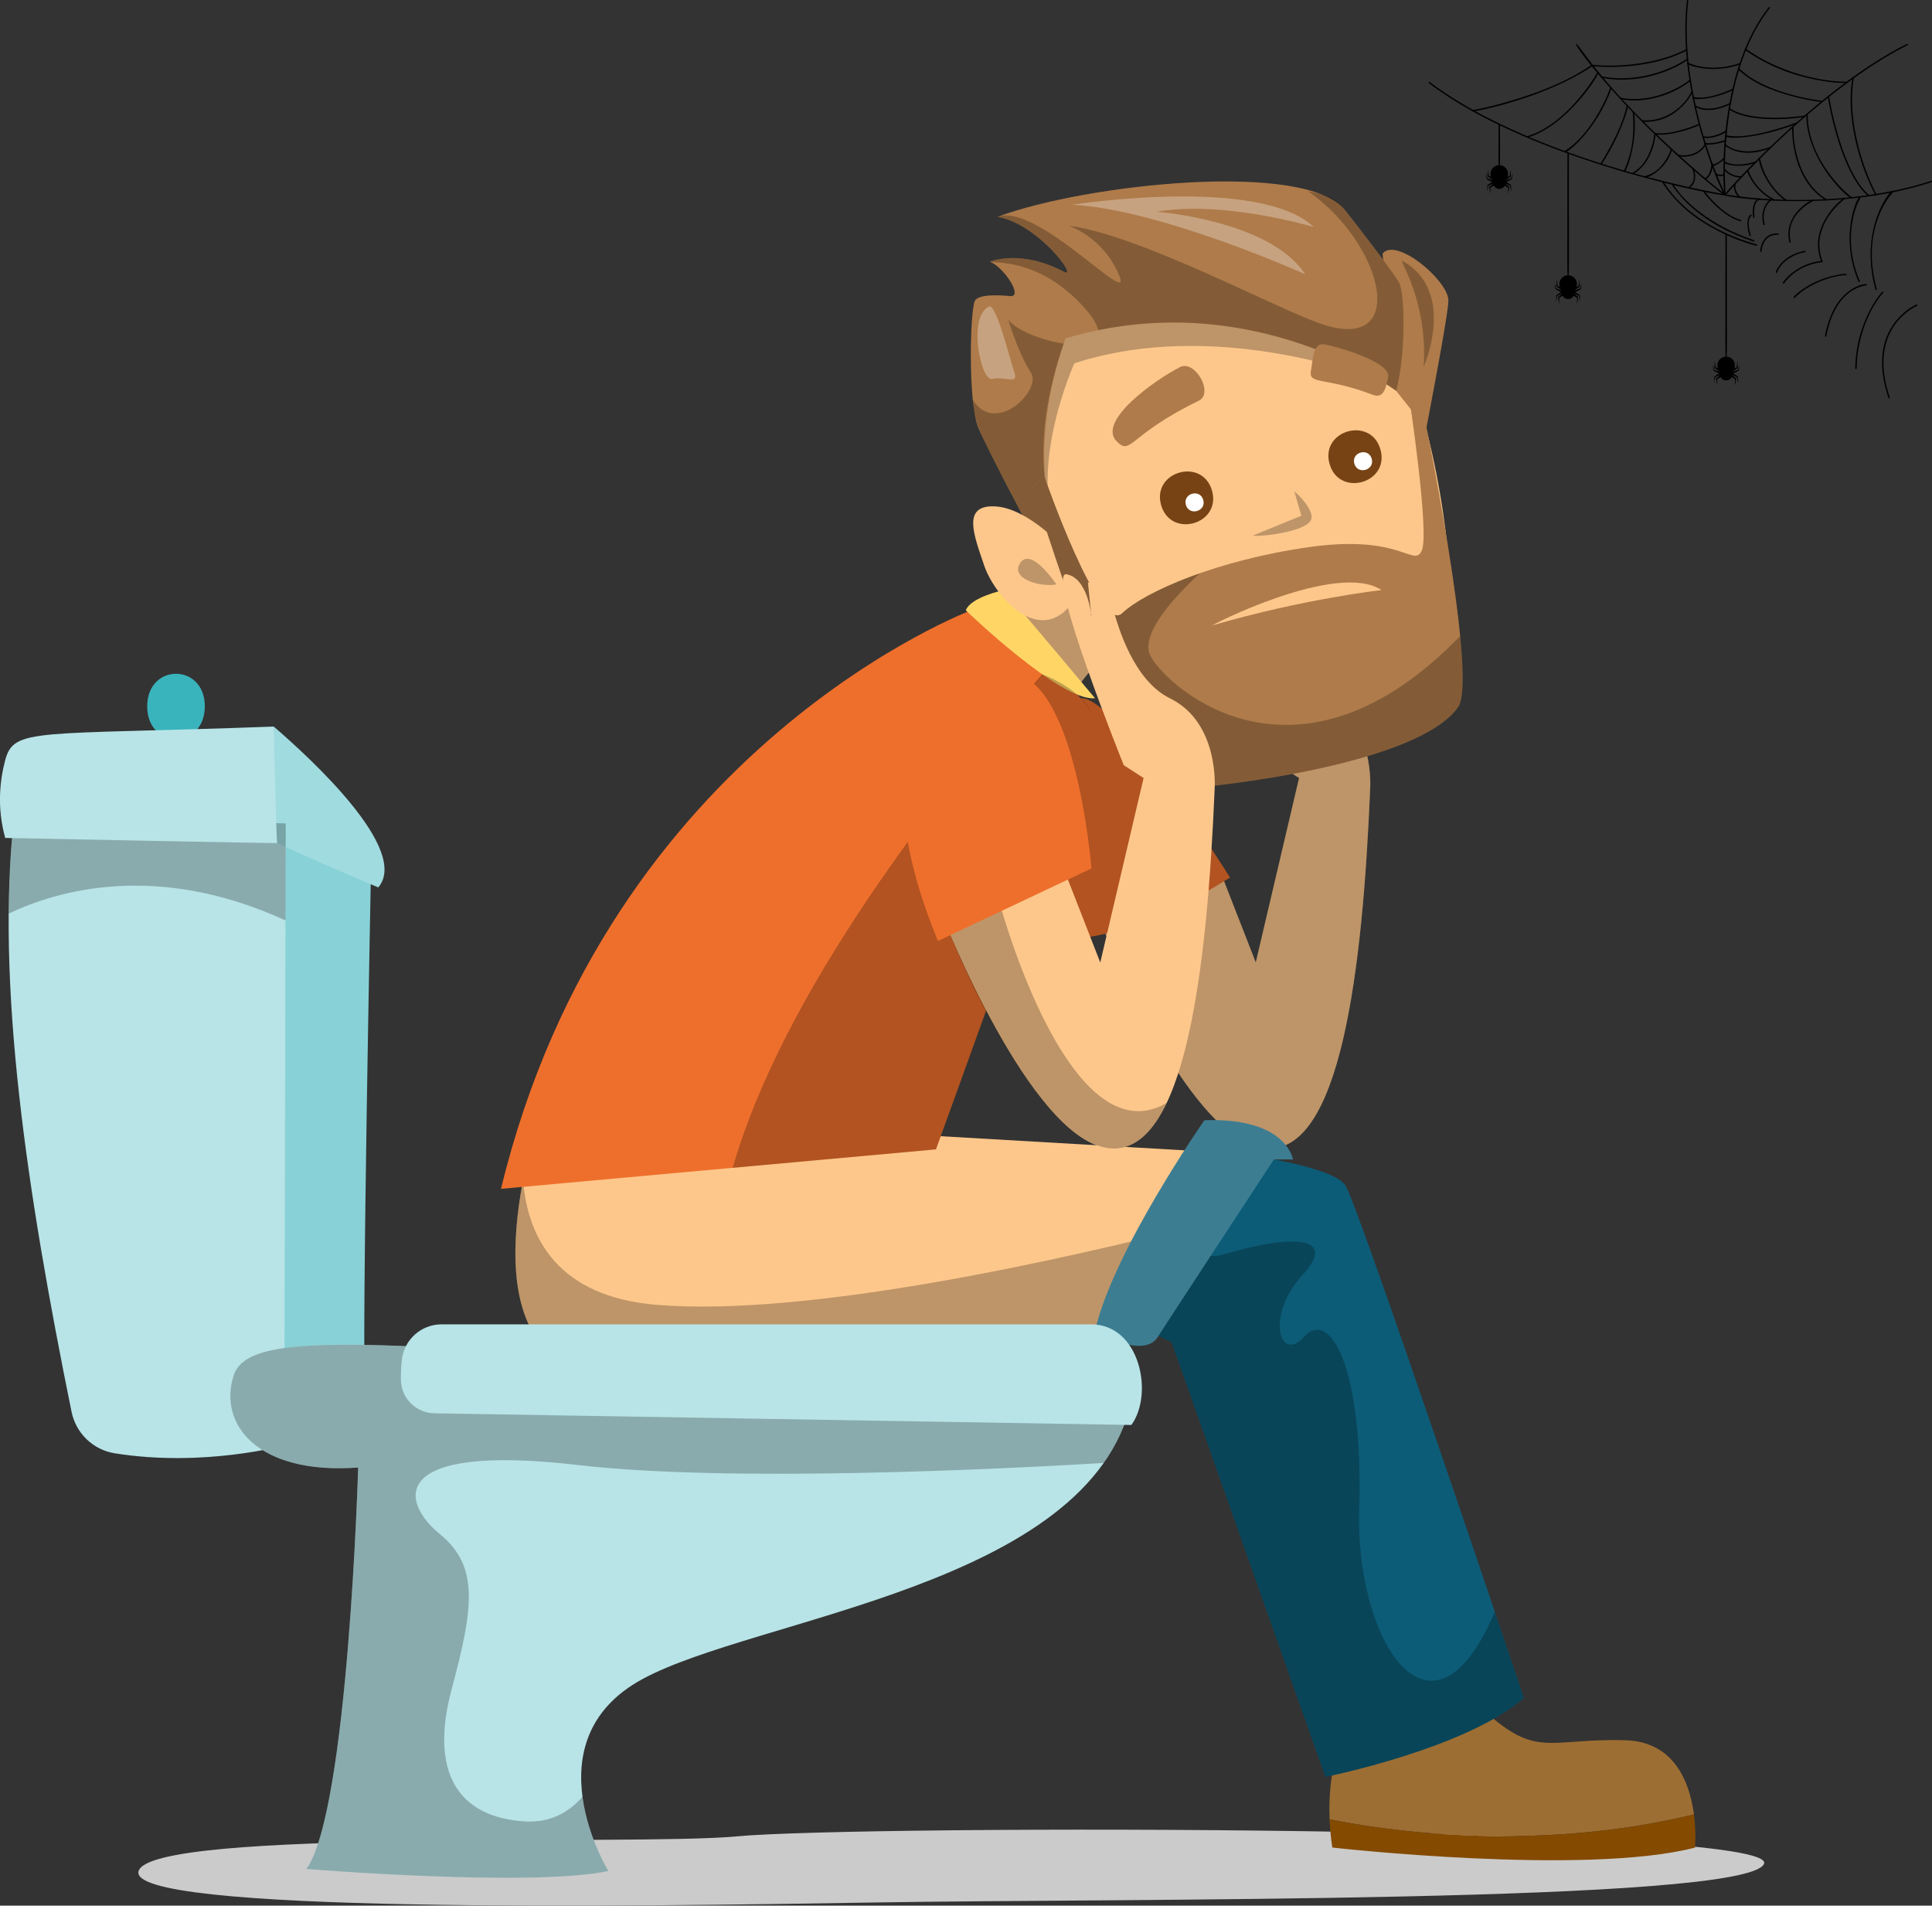
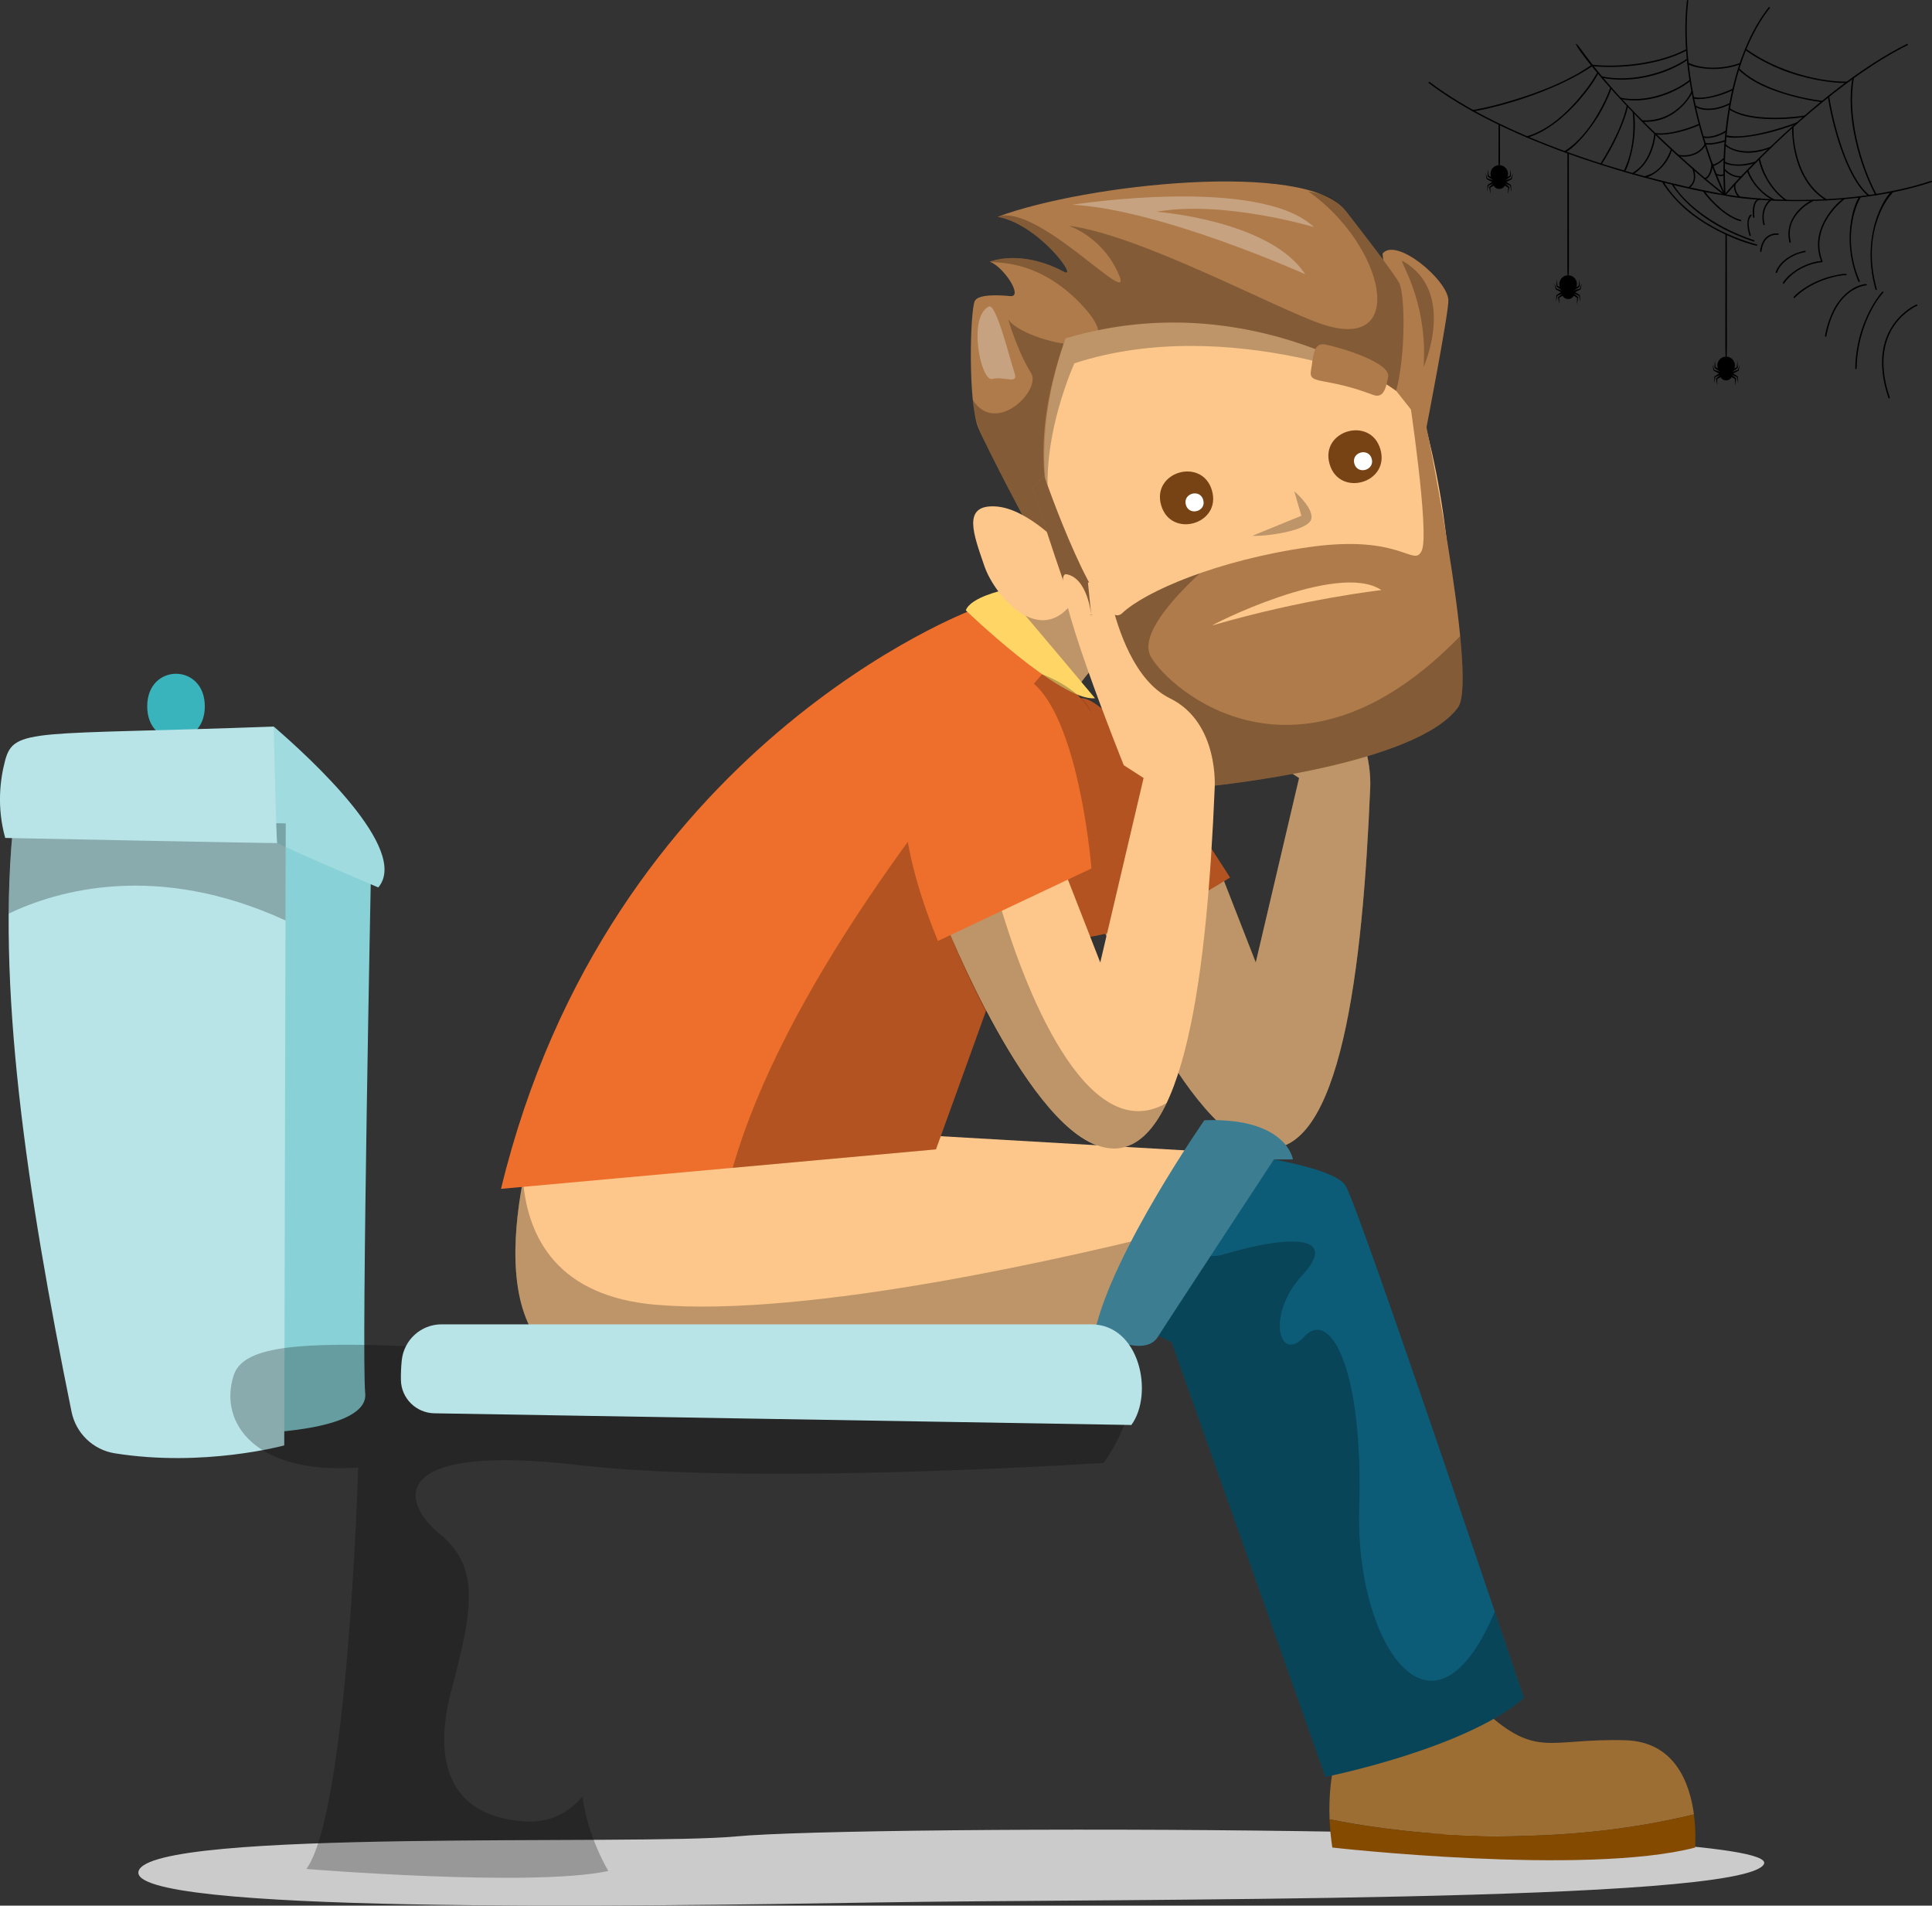
<svg xmlns="http://www.w3.org/2000/svg" viewBox="0 0 749.56 739.23">
  <rect x="0" y="0" width="749.56" height="739.23" fill="#333333" stroke="none" />
  <defs>
    <style>.cls-1{fill:#39b4bc;}.cls-2,.cls-3{fill:#fff;}.cls-4{fill:#cbcbcb;}.cls-5{fill:#fdc78b;}.cls-6{fill:#ee6f2c;}.cls-3{mix-blend-mode:screen;opacity:.3;}.cls-7{fill:#844a00;}.cls-8{isolation:isolate;}.cls-9{fill:#a0dbdf;}.cls-10{fill:#0c5c77;}.cls-11{fill:#b8e4e7;}.cls-12{fill:#ffd666;}.cls-13{fill:#3d7d92;}.cls-14{fill:#af7b4a;}.cls-15{fill:#9d6e33;}.cls-16{fill:#88d2d7;}.cls-17{mix-blend-mode:overlay;opacity:.25;}.cls-18{fill:#774314;}.cls-19{fill:none;stroke:#231f20;stroke-miterlimit:10;stroke-width:.75px;}</style>
  </defs>
  <g class="cls-8">
    <g id="Character">
      <path class="cls-5" d="m531.58,305.96s1.96-25.58-17.33-35.06c-13.81-6.79-20.25-26.91-22.8-37.78-1.86-7.97-10.59-7.16-9.03-7.16l1.29,12.69s-1.36-14.4-9.59-15.88c-8.23-1.48,22.19,74.06,22.19,74.06l7.7,4.97-16.81,71.56-14.49-37.12-46.08,20.59s33.16,84.31,63.42,88.53c30.26,4.22,38.65-70.36,41.53-139.4Z" />
      <path class="cls-17" d="m531.58,305.96s1.96-25.58-17.33-35.06c-13.81-6.79-20.25-26.91-22.8-37.78-1.86-7.97-10.59-7.16-9.03-7.16l1.29,12.69s-1.36-14.4-9.59-15.88c-8.23-1.48,22.19,74.06,22.19,74.06l7.7,4.97-16.81,71.56-14.49-37.12-46.08,20.59s33.16,84.31,63.42,88.53c30.26,4.22,38.65-70.36,41.53-139.4Z" />
      <path class="cls-6" d="m477.2,340.41s-43.03-68.82-57.36-69.52c-14.33-.69-25.96,89.8-25.96,89.8,0,0,25.14,16.47,83.31-20.28Z" />
      <path class="cls-17" d="m477.2,340.41s-43.03-68.82-57.36-69.52c-14.33-.69-25.96,89.8-25.96,89.8,0,0,25.14,16.47,83.31-20.28Z" />
      <path class="cls-4" d="m285.62,712.37c-38.93,3.68-226.69-3.21-231.84,13.42-5.15,16.62,191.19,13.79,285.77,12.21,94.58-1.58,337.02.32,344.8-14.88,7.78-15.2-350.74-15.29-398.73-10.75Z" />
      <path class="cls-15" d="m657.2,703.84c-1.59-12.02-7.32-28.2-26.57-28.77-30.75-.91-34.54,7.93-57.21-13.74l-53.26,14.6s-5.09,11.04-4.32,29.79c17.36,3.59,77.28,13.69,141.36-1.88Z" />
      <path class="cls-7" d="m515.84,705.72c.14,3.41.47,7.07,1.06,10.97,0,0,97.97,11.07,140.72.02,0,0,.52-5.69-.43-12.87-64.08,15.56-124,5.47-141.36,1.88Z" />
      <path class="cls-5" d="m209.74,431.75s-29.86,84.75,14.76,99.46c44.62,14.7,217.94-17.02,217.94-17.02l36.7-66.82-269.39-15.62Z" />
      <path class="cls-17" d="m254.62,506.16c-38.03-3.22-49.8-25.65-51.71-48.24-5.04,26.2-6.81,63.92,21.59,73.28,44.62,14.7,217.94-17.02,217.94-17.02l21.25-38.7c-48.26,12.33-149.8,35.68-209.06,30.67Z" />
      <path class="cls-10" d="m454.56,520.69l59.64,168.59s54.14-10.79,77.04-30.58c0,0-64.12-190.86-69.23-198.81-5.11-7.95-42.87-12.52-42.87-12.52l-46.49,62.61,21.91,10.72Z" />
      <path class="cls-17" d="m579.94,625.2c-24.51,57.87-54.17,11.32-52.6-39.54,1.71-55.5-11.46-78-21.28-67.19-9.82,10.81-14.93-8.56-.89-23.67,14.04-15.12-2.79-16.38-30.48-8.21-11.31,3.34-12.64-6.56-10.25-19.43l-31.8,42.82,21.91,10.71,59.64,168.6s54.14-10.79,77.04-30.58c0,0-4.54-13.51-11.3-33.5Z" />
      <path class="cls-13" d="m424.83,516.32s19.21,11.59,24.64,1.88c.9-1.61,44.77-68.44,44.77-68.44h7.38s-2.33-16.32-34.35-15.21c0,0-35.61,51.06-42.44,81.77Z" />
      <path class="cls-5" d="m423.38,217.18c-4.01,2.16-44.37,19.4-66.06,43.56l55.89,14.72s10.84-27.23,39.63-32.89l-29.46-25.39Z" />
      <path class="cls-17" d="m423.38,217.18c-4.01,2.16-44.37,19.4-66.06,43.56l55.89,14.72s10.84-27.23,39.63-32.89l-29.46-25.39Z" />
      <path class="cls-6" d="m194.38,461.17l168.74-15.32s58.65-161.77,60.18-168.39c1.53-6.62-45.73-41.03-45.73-41.03,0,0-141.45,52.34-183.19,224.74Z" />
      <path class="cls-12" d="m424.83,270.85s-27.2-32.44-35.45-41.94c0,0-12.83,2.72-14.67,7.86,0,0,36.83,35.52,50.13,34.08Z" />
      <path class="cls-17" d="m404.3,261.53c-41.02,47.15-100.53,123.42-120.03,191.49l78.86-7.16s58.65-161.77,60.18-168.39c.65-2.84-6.2-11.01-19.01-15.94Z" />
      <g>
        <path class="cls-5" d="m545.76,142.01s16.16,39.54,17.6,97.41c.1,3.84-1.81,7.24-4.88,8.69-15.71,7.42-66.02,29.17-113.63,27.99-5.66-.14-11-3.96-13.67-9.79-37.47-81.83-61.95-140.92-11.64-148.22,41.15-5.97,106.64-6.31,126.21,23.92Z" />
        <path class="cls-17" d="m416.84,140.92s-17.69,38.56-6.97,66.88l-4.05-.68c-15.37-39.81-28.61-82.88,13.73-89.03,41.15-5.97,106.64-6.31,126.21,23.92,0,0,3.62,8.85,7.58,24.31-4.06-6.17-9.04-13.84-9.27-14.64-.39-1.36-67.25-30.24-127.22-10.76Z" />
        <path class="cls-14" d="m541.69,151.63c.13-1.2-5.3-53.23-5.3-53.23,5.19-6.61,25.22,10.2,25.54,18,.19,4.72-8.6,49.92-8.6,49.92l-11.64-14.69Z" />
        <path class="cls-14" d="m521.86,81.52c6.59,8.44,19.35,24.93,21.01,28.25,2.25,4.5,2.58,27.55-1.18,41.86,0,0-56.1-41.9-128.28-20.38,0,0-18.6,47.61-.07,81.96l-13.86-8.13s-15.78-29.26-19.9-39.1c-4.11-9.84-3.2-45.38-1.4-49.2,1.28-2.71,9.21-2.36,13.72-1.92,5.26.51-2.36-11.21-7.86-13.36,0,0,11.91-5.03,28.74,3.92,5.9,3.14-9.77-18.46-25.76-21.32,34.49-12.84,119.75-21.87,134.82-2.57Z" />
        <path class="cls-17" d="m419.55,118.1c-17.21-18.05-33.55-15.84-35.49-16.6,0,0,11.91-5.03,28.74,3.92,5.9,3.14-9.77-18.46-25.76-21.32,15.34-5.68,52.74,36.16,47.19,22.79-6.27-15.1-19.64-19.33-19.64-19.33,27.55,3.46,80.63,32.27,98.33,38.19,33.86,11.34,24.18-30.72-5.32-51.52,5.22,1.01,9.85,1.66,14.25,7.3,6.59,8.44,19.35,24.93,21.01,28.25,2.25,4.5,2.58,27.55-1.18,41.86,0,0-49.65-37.08-115.63-23.55-.43-2.4-2.4-5.66-6.52-9.98Z" />
        <path class="cls-17" d="m377.44,155.19c8.95,13.91,26.76-3.88,22.57-10.52-5.3-8.4-8.86-20.78-8.86-20.78,2.72,4.05,12.86,8.11,21.54,9.4-25.51,73.71,22.31,92.63-13.19,71.79-21.45-39.77-21.11-40.74-22.05-49.89Z" />
        <path class="cls-3" d="m416.08,79.41s72.55-11.34,93.67,8.67c0,0-34.97-10.51-61.03-5.94,0,0,43.97,3.27,57.67,24.25,0,0-55.86-25.13-90.3-26.97Z" />
        <path class="cls-17" d="m544.27,101.29c-2.35-1.34,9.79,14.45,8.07,41.03,0,0,12.96-29.08-8.07-41.03Z" />
        <path class="cls-5" d="m417.84,231.03l-4.49-17.81s-14.24-16.11-27.23-16.78c-12.99-.67-8.39,10.87-4.23,23.08,4.16,12.21,23.11,33.58,35.95,11.51Z" />
        <path class="cls-14" d="m546.62,153.42s8.12,53.44,4.97,60.19c-3.15,6.75-7.72-6.45-43.51-1.41-35.79,5.04-63.89,17.31-72.74,25.7-8.85,8.4-30.2-53.19-30.2-53.19l-4.61,4.41c7.1,20.91,35.91,118.11,57.96,116.82,16.52-.97,91.81-9.7,107.28-31.7,7.85-11.87-14.02-116.96-14.02-116.96l-5.14-3.87Z" />
-         <path class="cls-17" d="m409.85,226.71s-9.59-14.51-13.93-8.48c-4.34,6.03,7.33,9.67,13.93,8.48Z" />
        <path class="cls-17" d="m502.15,190.58c2.04,1.72,7.51,7.21,6.59,10.77-1.18,4.6-17.78,6.81-22.87,6.5l19.01-7.78-2.73-9.48Z" />
-         <path class="cls-14" d="m465.07,155.46c-27.48,13.34-26.14,21.54-31.85,15.72-7.68-7.84,14.84-23.8,24.61-28.79,5.74-2.93,13.28,10.14,7.23,13.08Z" />
        <path class="cls-14" d="m538.54,146.42c-.73,2.96-1.3,8.49-5.85,6.75-18.75-7.14-25.08-3.78-24.08-9.38.92-5.13.76-11.1,5.55-10.15,5.8,1.15,25.79,7.04,24.38,12.78Z" />
        <g>
          <path class="cls-18" d="m450.49,195.97c3.76,13.05,23.48,7.37,19.72-5.68-3.76-13.05-23.48-7.37-19.72,5.68Z" />
          <path class="cls-2" d="m460.09,195.85c1.28,4.45,8.01,2.51,6.73-1.94-1.28-4.45-8.01-2.51-6.73,1.94Z" />
        </g>
        <g>
          <path class="cls-18" d="m515.84,180c3.76,13.05,23.48,7.37,19.72-5.68-3.76-13.05-23.48-7.37-19.72,5.68Z" />
          <path class="cls-2" d="m525.45,179.88c1.28,4.45,8.01,2.51,6.73-1.94-1.28-4.45-8.01-2.51-6.73,1.94Z" />
        </g>
        <path class="cls-3" d="m383.63,118.92c2.92-1.43,8.19,20.65,9.94,25.62,1.75,4.97-4.13,1.23-8.57,2.47s-9.65-24.02-1.37-28.09Z" />
        <g class="cls-17">
          <path d="m405.14,184.71s21.35,61.58,30.2,53.19c4.87-4.62,15.58-10.41,30.19-15.53-10.62,9.83-23.62,24.23-19.04,32.36,7.21,12.78,57.19,56.76,120.03-8.01,1.33,13.58,1.46,24.21-.74,27.53-15.48,22-90.76,30.73-107.28,31.7-22.05,1.29-50.86-95.91-57.96-116.82l4.61-4.41Z" />
        </g>
        <path class="cls-5" d="m470.48,242.57c-2.08.61,48.33-25.16,65.49-13.66,0,0-30.13,3.33-65.49,13.66Z" />
      </g>
      <path class="cls-5" d="m471.25,305.96s1.96-25.58-17.33-35.06c-13.81-6.79-20.25-26.91-22.8-37.78-1.86-7.97-10.59-7.16-9.03-7.16l1.29,12.69s-1.36-14.4-9.59-15.88c-8.23-1.48,22.19,74.06,22.19,74.06l7.7,4.97-16.81,71.56-14.49-37.12-46.08,20.59s33.16,84.31,63.42,88.53c30.26,4.22,38.65-70.36,41.53-139.4Z" />
      <path class="cls-19" d="m423.37,238.59v.05s0-.02,0-.05Z" />
      <path class="cls-17" d="m387.02,347.57l-20.73,9.26c20.5,52.12,62.17,121.84,86.33,71.03-31.22,18.09-55.87-45.55-65.6-80.29Z" />
      <path class="cls-6" d="m363.88,365.03l59.57-28.14s-6.32-79.48-34.07-75.48c-27.75,4-56.25,28.44-25.49,103.62Z" />
      <path class="cls-16" d="m102.39,307.61c.98,1.3,41.61,26.45,41.61,26.45,0,0-3.84,191.2-2.31,206.39,1.52,15.19-44.84,15.56-44.84,15.56l5.55-248.39Z" />
      <path class="cls-11" d="m5.48,316.81l105.37,2.6-.57,241.29s-31.28,8.58-65.79,3.05c-8.38-1.34-15.04-7.78-16.73-16.09C10.44,462.49-1.76,381.57,5.48,316.81Z" />
      <path class="cls-1" d="m79.46,274c0,16.85-22.35,16.85-22.35,0s22.35-16.85,22.35,0Z" />
      <path class="cls-9" d="m102.39,324.17c1.74,2.12,44.37,20.08,44.37,20.08,12.4-14.61-26.17-50-40.56-62.41l-3.81,42.33Z" />
      <path class="cls-17" d="m110.77,357.05l.09-37.64-105.37-2.6c-1.34,12-2.01,24.56-2.11,37.59,18.62-8.9,57.27-20.33,107.39,2.65Z" />
-       <path class="cls-11" d="m90.65,533.57c-6.03,18.84,9.12,38.58,48.3,35.71,0,0-3.83,133.31-20.08,155.72,0,0,87.55,7.16,117.15.78,0,0-30.9-50.36,13.1-74.37,44-24.01,173.63-36.03,189.82-107.77-272.25-21.12-341.34-31.79-348.29-10.08Z" />
      <path class="cls-17" d="m203.67,706.56c-26.54-1.65-36.89-19.65-28.47-51.15,8.42-31.5,10.92-47.7-4.58-60.35-15.5-12.65-20.01-35.32,53.75-26.74,58.53,6.81,163.14,1.62,203.83-.81,5.04-7.14,8.75-15.05,10.74-23.86-272.25-21.12-341.34-31.79-348.29-10.08-6.03,18.84,9.12,38.58,48.3,35.71,0,0-3.83,133.31-20.08,155.72,0,0,87.55,7.16,117.15.78,0,0-7.93-12.94-10.03-28.82-4.98,5.76-12.16,10.23-22.32,9.6Z" />
      <path class="cls-11" d="m155.54,535.28c-.03-2.4.05-5,.34-7.65.85-7.9,7.49-13.9,15.43-13.9h251.98c18.99,0,24.42,27,15.65,39.04l-270.41-4.53c-7.11-.12-12.89-5.85-12.99-12.96Z" />
      <path class="cls-11" d="m2.03,325.05s105.89,2.15,105.52,1.97-1.35-45.17-1.35-45.17c-93.31,3.42-100.79.27-104.22,13.17-1.92,7.24-3.31,18,.05,30.04Z" />
    </g>
    <g id="_Ñëîé_1">
      <path d="m668.92,75.7c-.08-.56,36.63-41.65,70.91-58.65.32-.16.56.32.24.48-24.26,12.02-52.63,37.9-70.36,57.94,22.91,3.69,54.7,2.86,79.5-5.31.34-.11.51.4.17.51-36.59,12.05-80.33,5.88-80.46,5.02Z" />
      <path d="m654.47.24c.04-.35.58-.29.53.06-2.76,23.8,4.25,52.71,13.83,73.95-1.22-23.13,2.94-53.09,17.37-71.42.22-.28.64.05.42.33-10.81,13.73-14.9,32.7-16.43,46.19-2,17.67-.28,26.39-.93,26.57-.78.21-18.95-39.76-14.79-75.68Z" />
      <path d="m554.71,31.83c28.79,21.85,78.26,36.98,113.47,43.38-34.75-27.59-57.69-57.51-56.73-58.19.9-.64,7.64,13.4,37.16,40.63,18.04,16.64,21.13,17.41,20.82,18.12-.32.73-74.93-13.07-115.05-43.51-.28-.21.04-.64.33-.43Z" />
      <path d="m654.89,72.85c-.07-.44,3.76-1.82,1.65-7.41-.13-.33.38-.52.5-.19,1.12,2.95.59,4.91-.05,6.03-.5.88-1.97,2.4-2.1,1.57Z" />
      <path d="m637.89,68.66c-.13-.84,4.04-.09,8.11-6.22,2.37-3.57,1.98-4.96,2.58-4.78.14.04.22.19.18.33-2.46,8.37-10.7,11.82-10.87,10.67Z" />
      <path d="m661.18,69.37c-.02-.13.06-.26.19-.3,2.33-.67,2.6-5.43,2.61-5.48.02-.36.56-.33.54.03-.26,5.2-3.21,6.57-3.33,5.75Z" />
      <path d="m651.19,60.06c5.31.92,8.99-1.75,10.2-4.24.16-.32.64-.09.48.23-1.39,2.86-5.36,5.47-10.77,4.53-.35-.06-.26-.59.09-.53Z" />
      <path d="m679.6,83.36c.28.52-2.49.94-.35,7.85.1.34-.41.5-.51.16-2.04-6.6.48-8.73.86-8.01Z" />
      <path d="m682.87,97.5c-.02-.12.24-3.84,2.73-5.76,1.96-1.51,4.18-1.2,4.28-1.19.15.02.25.16.23.31-.04.28-.36.23-.3.23-.02,0-2.1-.29-3.88,1.09-1.39,1.08-2.24,2.86-2.52,5.32-.04.31-.49.32-.53,0Z" />
      <path d="m686.94,77.27c.3-.2.59.25.3.45-1.84,1.24-3.81,4.6-2.59,9.3.09.34-.43.48-.52.14-1.16-4.46.47-8.31,2.81-9.88Z" />
      <path d="m660.68,74.1c-.04-.28.32-.43.49-.2,3.01,4.26,8.87,10,14.18,11.39.34.09.21.61-.14.52-7.2-1.88-14.44-11.14-14.53-11.71Z" />
      <path d="m648.54,71.37c-.04-.3.36-.43.5-.17,3.29,6.06,14.21,16.29,31.46,21.98.34.11.17.62-.17.51-9.03-2.97-17.84-7.57-24.88-14.07-4.27-3.95-6.87-7.89-6.92-8.25Z" />
      <path d="m688.94,105.67c-.05-.31,1.32-4.3,6.59-6.83,2.48-1.19,4.63-1.55,4.72-1.56.35-.06.44.47.09.53-4.24.7-9.31,3.51-10.89,7.92-.09.26-.48.22-.52-.05Z" />
      <path d="m693.98,92.62c-1.11-7.42,4.69-12.99,9.21-15.11.13-.06.29,0,.36.13.31.65-2,.66-5.46,4.35-3.29,3.5-4.4,7.48-3.32,11.84.04.14-.05.29-.2.33-.34.08-.41-.28-.59-1.53Z" />
      <path d="m691.68,109.83c-.1-.64,5.34-7.51,14.81-8.63-1.17-3.13-1.47-6.33-.88-9.51,1.05-5.71,5.27-11.6,9.61-14.81.29-.21.61.22.32.43-.03.03-3.51,2.62-6.27,6.88-2.53,3.9-4.96,10.05-2.16,17.15.07.17-.05.35-.23.37-3.67.28-10.75,2.49-14.72,8.24-.14.2-.45.13-.49-.11Z" />
      <path d="m695.83,115.4c-.06-.4,4.56-5.08,12.79-7.71,2.63-.84,6.99-1.75,7.69-1.38.31.16.08.63-.24.48-1.21-.34-12.81,1.57-19.78,8.75-.16.16-.43.07-.46-.15Zm20.23-8.61s0,0,0,0c0,0,0,0,0,0Z" />
      <path d="m721.74,76.22c.67.4-1.62,1.94-3.03,9.58-.97,5.27-1.27,13.57,2.81,23.23.14.33-.36.54-.5.21-7.58-17.91-.35-33.66.71-33.02Z" />
      <path d="m680.16,84.3c-.3-1.98-.25-5.11,1.11-6.57.53-.57,1.86-1.13,1.83-.5-.02.48-.63-.03-1.46.88-.66.72-1.36,2.37-.95,6.12.04.35-.48.41-.53.07Z" />
      <path d="m708.04,130.39c-.03-.21,1.08-6.5,4.01-11.45,3.46-5.85,8.61-8.61,11.94-8.76.36-.02.38.52.02.54,3.02,0-11.45-1.74-15.44,19.69-.06.3-.49.29-.53,0Z" />
      <path d="m719.79,142.95c-.03-.21,0-6.13,1.74-12.57,2-7.39,5.8-14.04,8.73-17.21.24-.26.64.1.39.37-4.11,4.44-10.13,15.6-10.33,29.38,0,.33-.49.36-.53.04Z" />
      <path d="m734.55,125.86c2.68-3.86,6.58-6.73,9-7.74.33-.14.54.36.21.5-.05.02-5.02,2.15-8.78,7.58-3.47,5-6.6,13.92-1.79,28,.11.34-.39.51-.51.17-3.29-9.63-3.98-20.08,1.87-28.51Z" />
      <path d="m734.51,74.06c.56.55-2.68,2.14-5.73,10.12-2.23,5.83-4.15,15.41-.63,27.98.1.34-.42.49-.52.14-6.53-23.35,5.82-39.29,6.88-38.24Z" />
      <path d="m695.77,56.13c-.6-4.01-.5-6.91-.49-6.94,0-.15.13-.26.28-.26.78.03-.53,2.95,1.58,11.29,1.39,5.47,4.53,12.88,11.62,17.11.31.18.03.64-.28.46-7.62-4.55-11.4-12.96-12.71-21.66Z" />
-       <path d="m700.78,44.33c0-.36.54-.36.54,0,0,9.83,4.66,18.08,8.57,23.27,5.92,7.85,9.13,8.76,8.64,9.39-.65.85-17.75-14.17-17.75-32.65Z" />
      <path d="m682.31,61.55c-.05-.35.47-.43.53-.08.63,3.71,3.62,11.41,10.25,16.05.29.2-.02.64-.31.44-5.69-3.98-9.73-11.34-10.48-16.4Z" />
      <path d="m672.79,73.14c-.4-2.65.75-2.22.6-1.76-.03.1-.76,2.52,1.69,4.88.26.25-.12.63-.37.39-1.29-1.24-1.77-2.51-1.92-3.5Z" />
      <path d="m677.8,66.14c-.05-.33.43-.43.52-.12,1.01,3.33,4.45,8.61,10.05,11.29.32.15.09.64-.23.49-6.54-3.13-10.07-9.84-10.34-11.66Z" />
      <path d="m709.14,37.43c-.05-.35.48-.43.53-.08,1.66,10.74,6.94,31.1,15.38,38.21.27.23-.07.64-.35.41-8.59-7.24-13.96-27.92-15.56-38.54Z" />
      <path d="m718.74,30.07c.07-.35.59-.25.53.1-2.72,14.5,2.55,33.58,8.8,45.29.17.31-.31.57-.47.25-6.07-11.34-11.7-30.51-8.86-45.64Z" />
      <path d="m665.45,67.54c-.03-.23.23-.4.42-.26,1.26.9,2.94.29,2.96.28.33-.12.52.38.19.5-1.68.63-3.5-.09-3.57-.53Z" />
      <path d="m664.19,64.23c-.1-.64,1.5,0,4.65-3.07.25-.25.63.14.38.39-1.43,1.4-4.88,3.63-5.03,2.68Z" />
      <path d="m661.28,55.72c-.03-.19.15-.35.33-.3,2.47.64,7.66-1.06,7.71-1.08.34-.11.51.4.17.51-3.83,1.28-8.1,1.64-8.22.87Z" />
      <path d="m660.49,53.13c-.03-.19.14-.34.33-.3,4.01.93,8.75-2.2,8.8-2.23.3-.2.59.25.3.45-4.45,2.97-9.32,2.77-9.42,2.08Z" />
      <path d="m633.22,67.38c-.1-.66,4.49-1.68,7.26-9.56,1.65-4.68.98-6.33,1.63-6.24,6.85,1.02,17.05-3.54,17.15-3.59.32-.15.55.34.22.49-4.59,2.07-12.12,4.3-17.17,3.67-.57,5.84-3.4,12.37-8.7,15.42-.16.09-.37,0-.4-.19Z" />
      <path d="m644.8,70.46c-.04-.29.35-.43.5-.18,5.75,9.59,15.3,15.74,22.3,19.22,7.6,3.77,13.9,5.28,13.97,5.3.35.08.22.61-.12.52-7.78-1.84-18.54-6.83-26.13-12.96-6.75-5.46-10.46-11.54-10.51-11.89Z" />
      <path d="m668.66,65.6c-.04-.28.32-.43.49-.2.02,0,2.19,3.08,6.5,2.94.36-.01.37.53.02.54-4.08.13-6.92-2.74-7-3.28Z" />
      <path d="m668.71,62.94c-.03-.22.2-.38.39-.28,4.71,2.55,11.93.01,12-.02.34-.12.52.39.18.51-6.4,2.3-12.45.6-12.57-.21Z" />
      <path d="m669.04,56.18c-.04-.25.27-.41.45-.23,2.6,2.48,9.15,4.22,17.42.97.33-.13.53.37.2.5-4.27,1.68-9.03,2.5-13.46,1.24-2.47-.7-4.56-2.11-4.61-2.48Z" />
      <path d="m669.31,52.74c-.03-.19.15-.35.34-.3,6.72,1.86,21.02-2.5,27.39-4.94.33-.13.52.37.19.5-16.15,6.19-27.74,5.98-27.92,4.73Z" />
      <path d="m671.07,41.93c6.52,4.68,21.25,4.11,29.07,2.89.36-.06.43.48.08.53-7.98,1.25-22.78,1.82-29.46-2.98-.29-.21.02-.64.31-.44Z" />
      <path d="m674.28,26.64c-.04-.26.28-.42.46-.22,6.86,7.33,22.45,11.55,32.27,12.67.35.04.29.57-.06.53-7-.8-16.7-3.27-23.45-6.5-5.63-2.7-9.16-6.04-9.22-6.47Z" />
      <path d="m676.95,19.17c-.04-.23.23-.4.42-.26,12.49,9.08,29.26,12.93,39.14,12.75.36,0,.37.53,0,.54-6.24.12-16.6-1.64-25.6-5.25-7.6-3.05-13.92-7.43-13.97-7.77Z" />
      <path d="m657.82,40.89c3.78,2.37,9.69.98,13.32-.97.31-.17.57.3.26.47-3.91,2.11-9.95,3.4-13.86.96-.3-.19-.02-.65.29-.46Z" />
      <path d="m656.66,37.91c-.03-.19.15-.35.33-.3,5.54,1.45,15.18-3.14,15.27-3.19.32-.15.55.33.23.48-8.07,3.89-15.69,4.02-15.84,3Z" />
      <path d="m654.66,24.61c-.03-.21.19-.38.38-.28,6.08,2.9,14.58,2.17,20.02.1.33-.13.52.38.19.5-9.98,3.8-20.44.68-20.59-.32Z" />
      <path d="m637.11,46.68c9.97.62,16.81-6.19,19.11-11.23.15-.32.64-.1.49.22-1.74,3.8-5.88,8.1-10.68,10.11-2.76,1.15-5.78,1.64-8.96,1.44-.36-.02-.32-.56.03-.54Z" />
      <path d="m629.97,66.46c-.05-.36,3.23-5.61,3.69-15.6.17-3.65-.18-7.25-.25-7.36-.05-.35.48-.43.53-.08,1.77,11.73-3.6,25.52-3.97,23.04Z" />
      <path d="m620.84,63.7c-.04-.29,7.91-11.83,10.29-22.69.08-.35.6-.23.53.11-1.61,7.35-6.51,16.94-10.32,22.68-.14.21-.45.13-.49-.11Z" />
      <path d="m628.73,37.89c9.87,2.08,20.93-2.25,26.81-6.93.28-.22.61.2.34.42-6.65,5.3-17.66,9.06-27.26,7.04-.35-.07-.24-.6.11-.53Z" />
      <path d="m621.46,29.62c13.13,2.73,26.73-2.43,33.07-6.87.29-.2.6.24.31.44-8.16,5.71-21.64,9.41-33.49,6.95-.35-.07-.24-.6.11-.53Z" />
      <path d="m606.78,58.93c-.02-.1.03-.21.13-.27,6.06-3.7,10.59-10.21,13.32-15.02,4.55-8.02,4.17-10.07,4.87-9.83.14.05.21.2.17.34-5.65,16.19-18.22,26.52-18.48,24.77Z" />
-       <path d="m592.34,52.88c8.23-2.35,15.24-8.96,19.68-14.1,7.13-8.26,7.43-11.21,8.11-10.83.83.47-12.16,21.03-27.64,25.45-.34.1-.49-.42-.15-.52Z" />
+       <path d="m592.34,52.88c8.23-2.35,15.24-8.96,19.68-14.1,7.13-8.26,7.43-11.21,8.11-10.83.83.47-12.16,21.03-27.64,25.45-.34.1-.49-.42-.15-.52" />
      <path d="m571.19,43.01c-.11-.76,2.02.04,16.33-4.31,21.95-6.66,29.53-13.66,30.22-13.59,10.27,1.14,25.75-.41,36.28-5.93.32-.17.57.31.25.48-10.62,5.57-25.68,7.08-36.49,6-12.75,8.7-32.63,15.19-46.28,17.58-.15.03-.29-.07-.31-.23Z" />
      <g>
        <circle cx="608.39" cy="110.17" r="3.4" />
        <circle cx="608.39" cy="113.57" r="2.45" />
        <path d="m609.93,114.41c2.39,1.32,2.07,1.22,1.93.92-.06,3.56-.2,3.54.43.04.03-.16.06-.07-1.87-1.67l-.49.71Z" />
        <path d="m609.97,113.57c3.25,1.43,2.74,1.25,2.61,1.05.67,3.35.55,3.36.37-.05,0-.13.04-.05-2.57-1.77l-.41.76Z" />
        <path d="m610.71,112.7l2.22-1.56-.16-2.75c-.32,3.1-.33,2.74-.17,2.46l-2.33,1.11.44.75Z" />
        <path d="m610.66,113.59l2.59-1.37.47-2.34c-.96,2.54-.87,2.23-.71,2.04l-2.69.87.34.8Z" />
        <path d="m606.36,113.7l-1.89,1.57.49,2.73c-.05-3.06,0-2.78-.14-2.47l2.02-1.12-.49-.71Z" />
        <path d="m606.4,112.81l-2.57,1.69-.13,2.64c.58-2.9.56-2.6.41-2.37l2.71-1.2-.41-.76Z" />
        <path d="m606.5,111.95c-2.73-1.3-2.38-1.2-2.22-.93-.36-3.52-.22-3.53-.43,0,0,.16-.05.07,2.21,1.66l.44-.75Z" />
        <path d="m606.45,112.79c-3.22-1.04-2.72-.91-2.58-.75-1.09-2.89-.96-2.92-.36.1.02.11-.03.05,2.6,1.44l.34-.8Z" />
      </g>
      <g>
        <circle cx="581.67" cy="67.45" r="3.4" />
        <circle cx="581.67" cy="70.85" r="2.45" />
        <path d="m583.21,71.69c2.39,1.32,2.07,1.22,1.93.92-.06,3.56-.2,3.54.43.04.03-.16.06-.07-1.87-1.67l-.49.71Z" />
        <path d="m583.25,70.85c3.25,1.43,2.74,1.25,2.61,1.05.67,3.35.55,3.36.37-.05,0-.13.04-.05-2.57-1.77l-.41.76Z" />
        <path d="m583.99,69.98l2.22-1.56-.16-2.75c-.32,3.1-.33,2.74-.17,2.46l-2.33,1.11.44.75Z" />
        <path d="m583.94,70.87l2.59-1.37.47-2.34c-.96,2.54-.87,2.23-.71,2.04l-2.69.87.34.8Z" />
        <path d="m579.64,70.98l-1.89,1.57.49,2.73c-.05-3.06,0-2.78-.14-2.47l2.02-1.12-.49-.71Z" />
        <path d="m579.68,70.09l-2.57,1.69-.13,2.64c.58-2.9.56-2.6.41-2.37l2.71-1.2-.41-.76Z" />
        <path d="m579.79,69.24c-2.73-1.3-2.38-1.2-2.22-.93-.36-3.52-.22-3.53-.43,0,0,.16-.05.07,2.21,1.66l.44-.75Z" />
        <path d="m579.74,70.08c-3.22-1.04-2.72-.91-2.58-.75-1.09-2.89-.96-2.92-.36.1.02.11-.03.05,2.6,1.44l.34-.8Z" />
      </g>
      <g>
        <circle cx="669.69" cy="141.73" r="3.4" />
        <circle cx="669.69" cy="145.12" r="2.45" />
        <path d="m671.23,145.97c2.39,1.32,2.07,1.22,1.93.92-.06,3.56-.2,3.54.43.04.03-.16.06-.07-1.87-1.67l-.49.71Z" />
        <path d="m671.26,145.13c3.25,1.43,2.74,1.25,2.61,1.05.67,3.35.55,3.36.37-.05,0-.13.04-.05-2.57-1.77l-.41.76Z" />
        <path d="m672.01,144.26l2.22-1.56-.16-2.75c-.32,3.1-.33,2.74-.17,2.46l-2.33,1.11.44.75Z" />
        <path d="m671.96,145.15l2.59-1.37.47-2.34c-.96,2.54-.87,2.23-.71,2.04l-2.69.87.34.8Z" />
        <path d="m667.66,145.26l-1.89,1.57.49,2.73c-.05-3.06,0-2.78-.14-2.47l2.02-1.12-.49-.71Z" />
        <path d="m667.69,144.37l-2.57,1.69-.13,2.64c.58-2.9.56-2.6.41-2.37l2.71-1.2-.41-.76Z" />
        <path d="m667.8,143.51c-2.73-1.3-2.38-1.2-2.22-.93-.36-3.52-.22-3.53-.43,0,0,.16-.05.07,2.21,1.66l.44-.75Z" />
        <path d="m667.75,144.35c-3.22-1.04-2.72-.91-2.58-.75-1.09-2.89-.96-2.92-.36.1.02.11-.03.05,2.6,1.44l.34-.8Z" />
      </g>
      <path d="m581.67,64.32c-.42,0-.27,0-.27-16.05,0-.36.54-.36.54,0,0,16.06.15,16.05-.27,16.05Z" />
      <path d="m608.39,107.04c-.47,0-.27,0-.27-47.38,0-.36.54-.36.54,0,0,47.38.2,47.38-.27,47.38Z" />
      <path d="m669.69,138.6c-.47,0-.27,0-.27-47.69,0-.36.54-.36.54,0,0,47.69.2,47.69-.27,47.69Z" />
    </g>
  </g>
</svg>